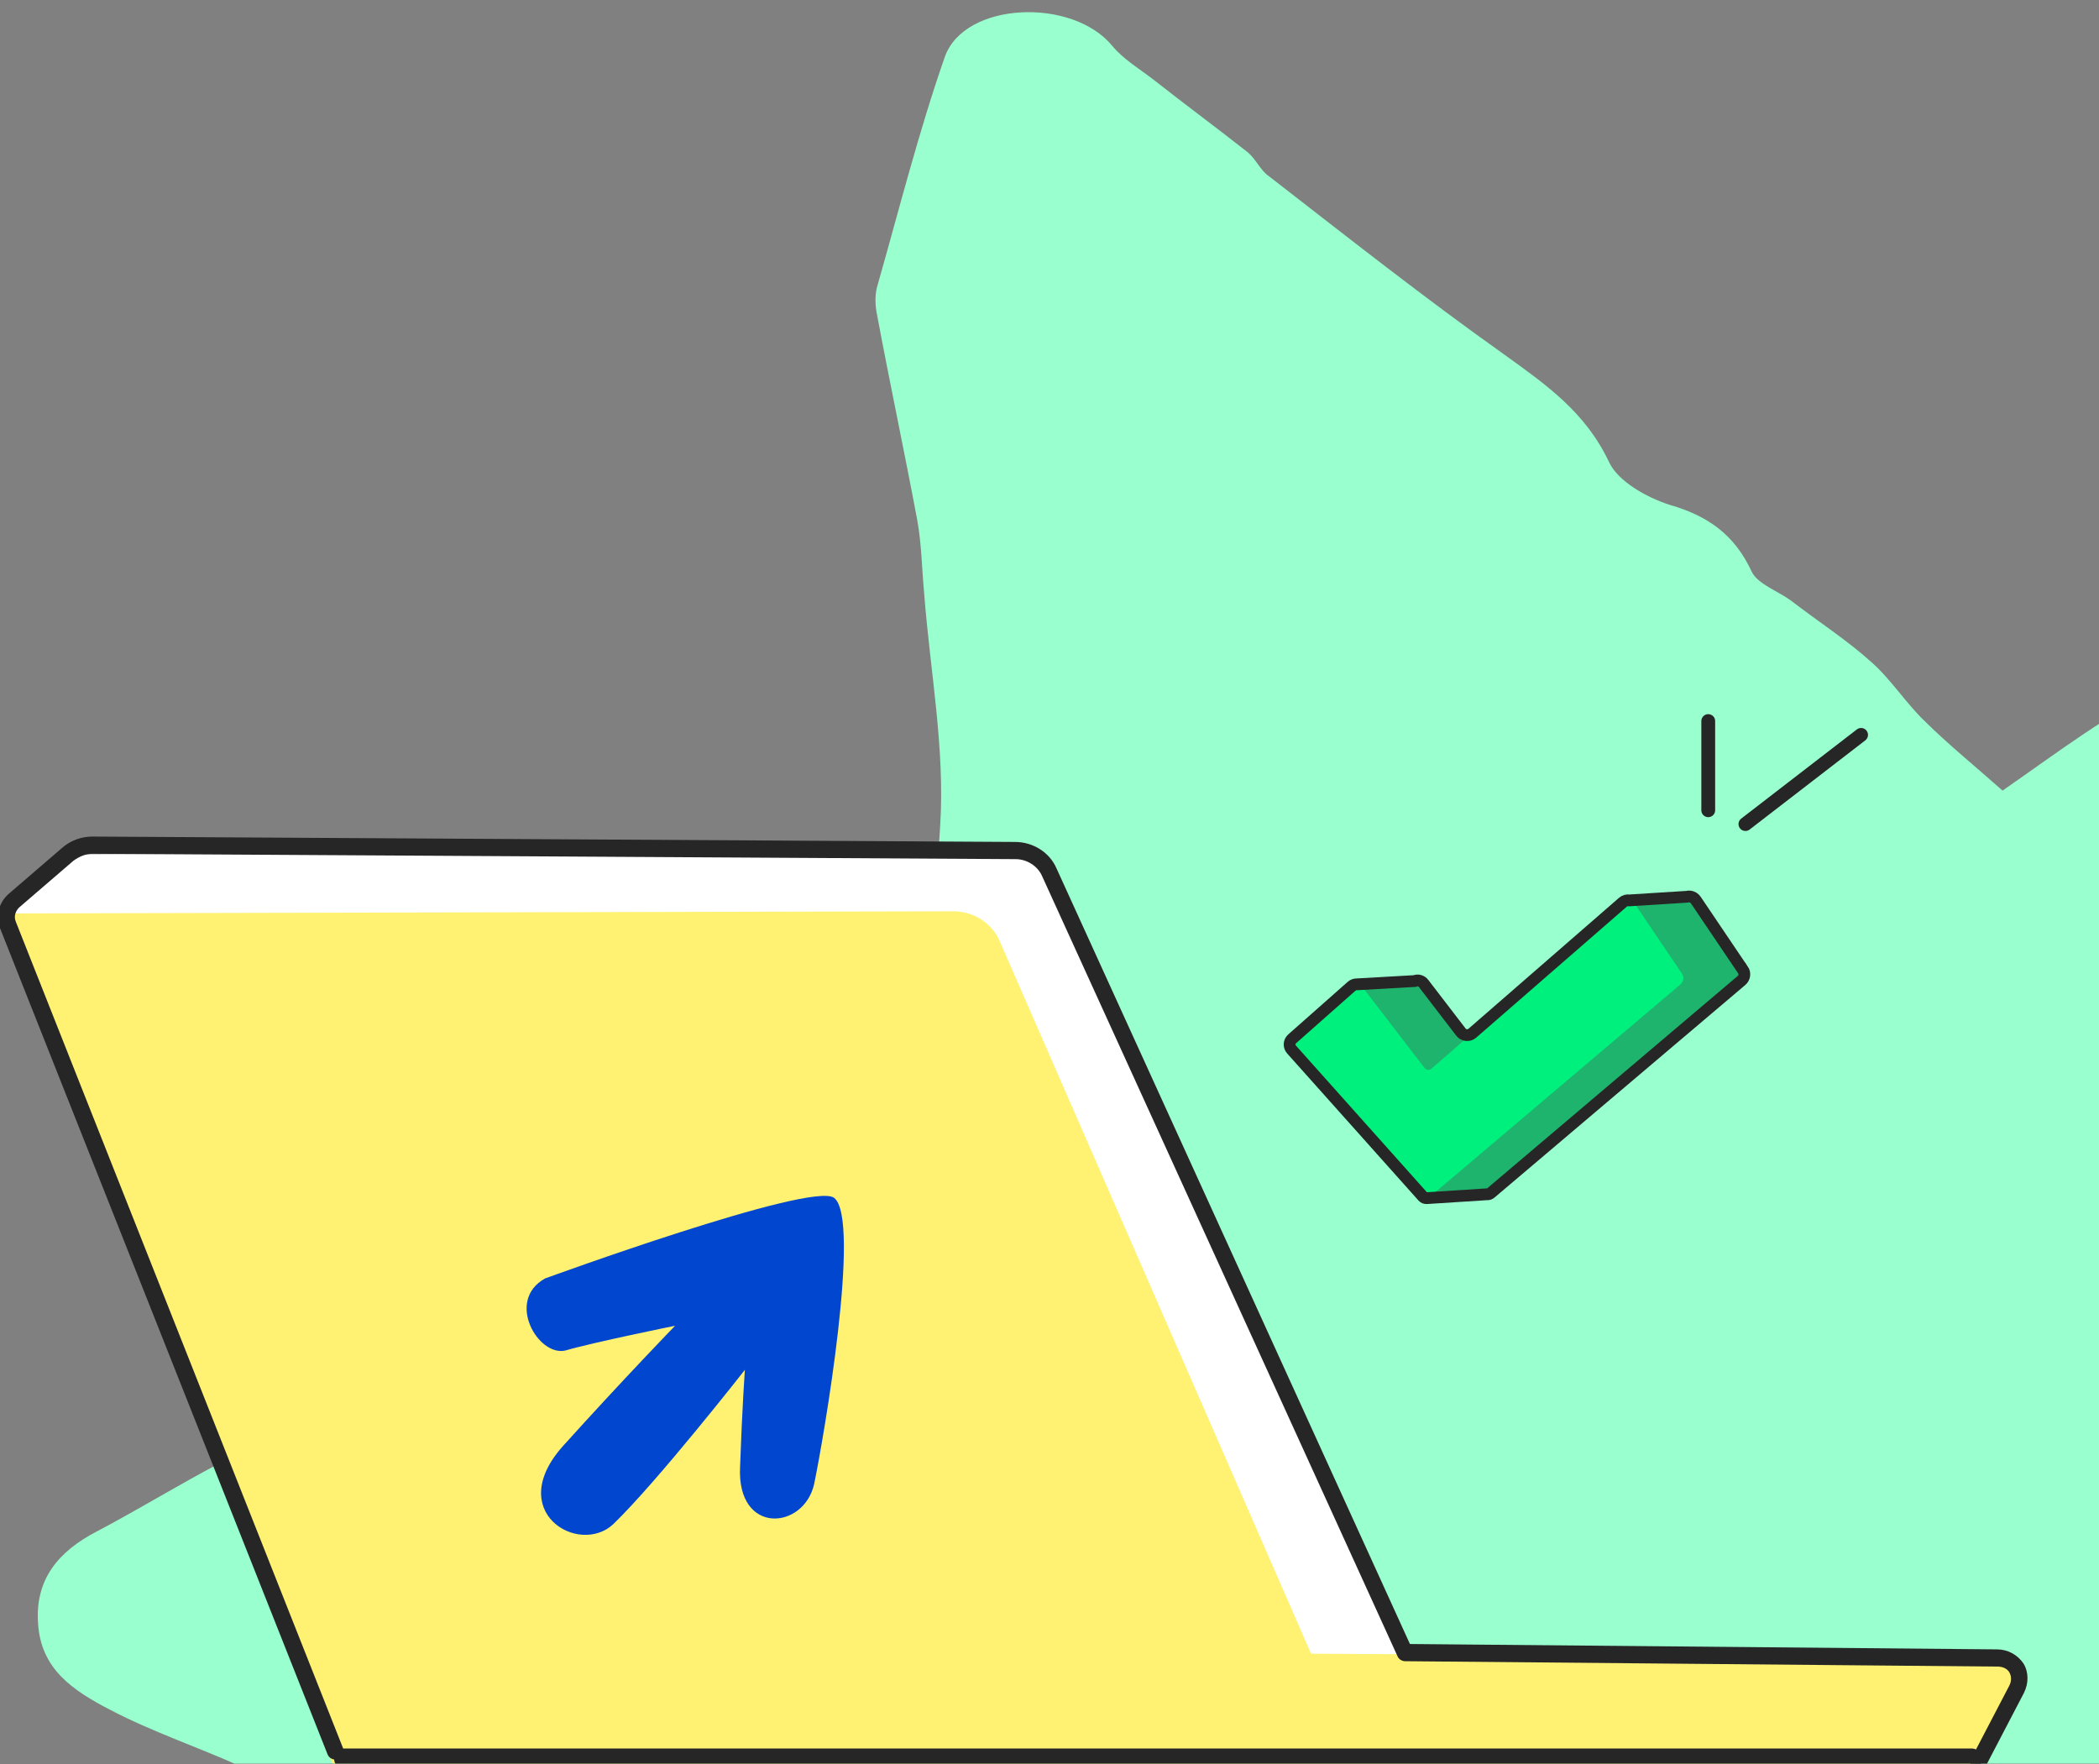
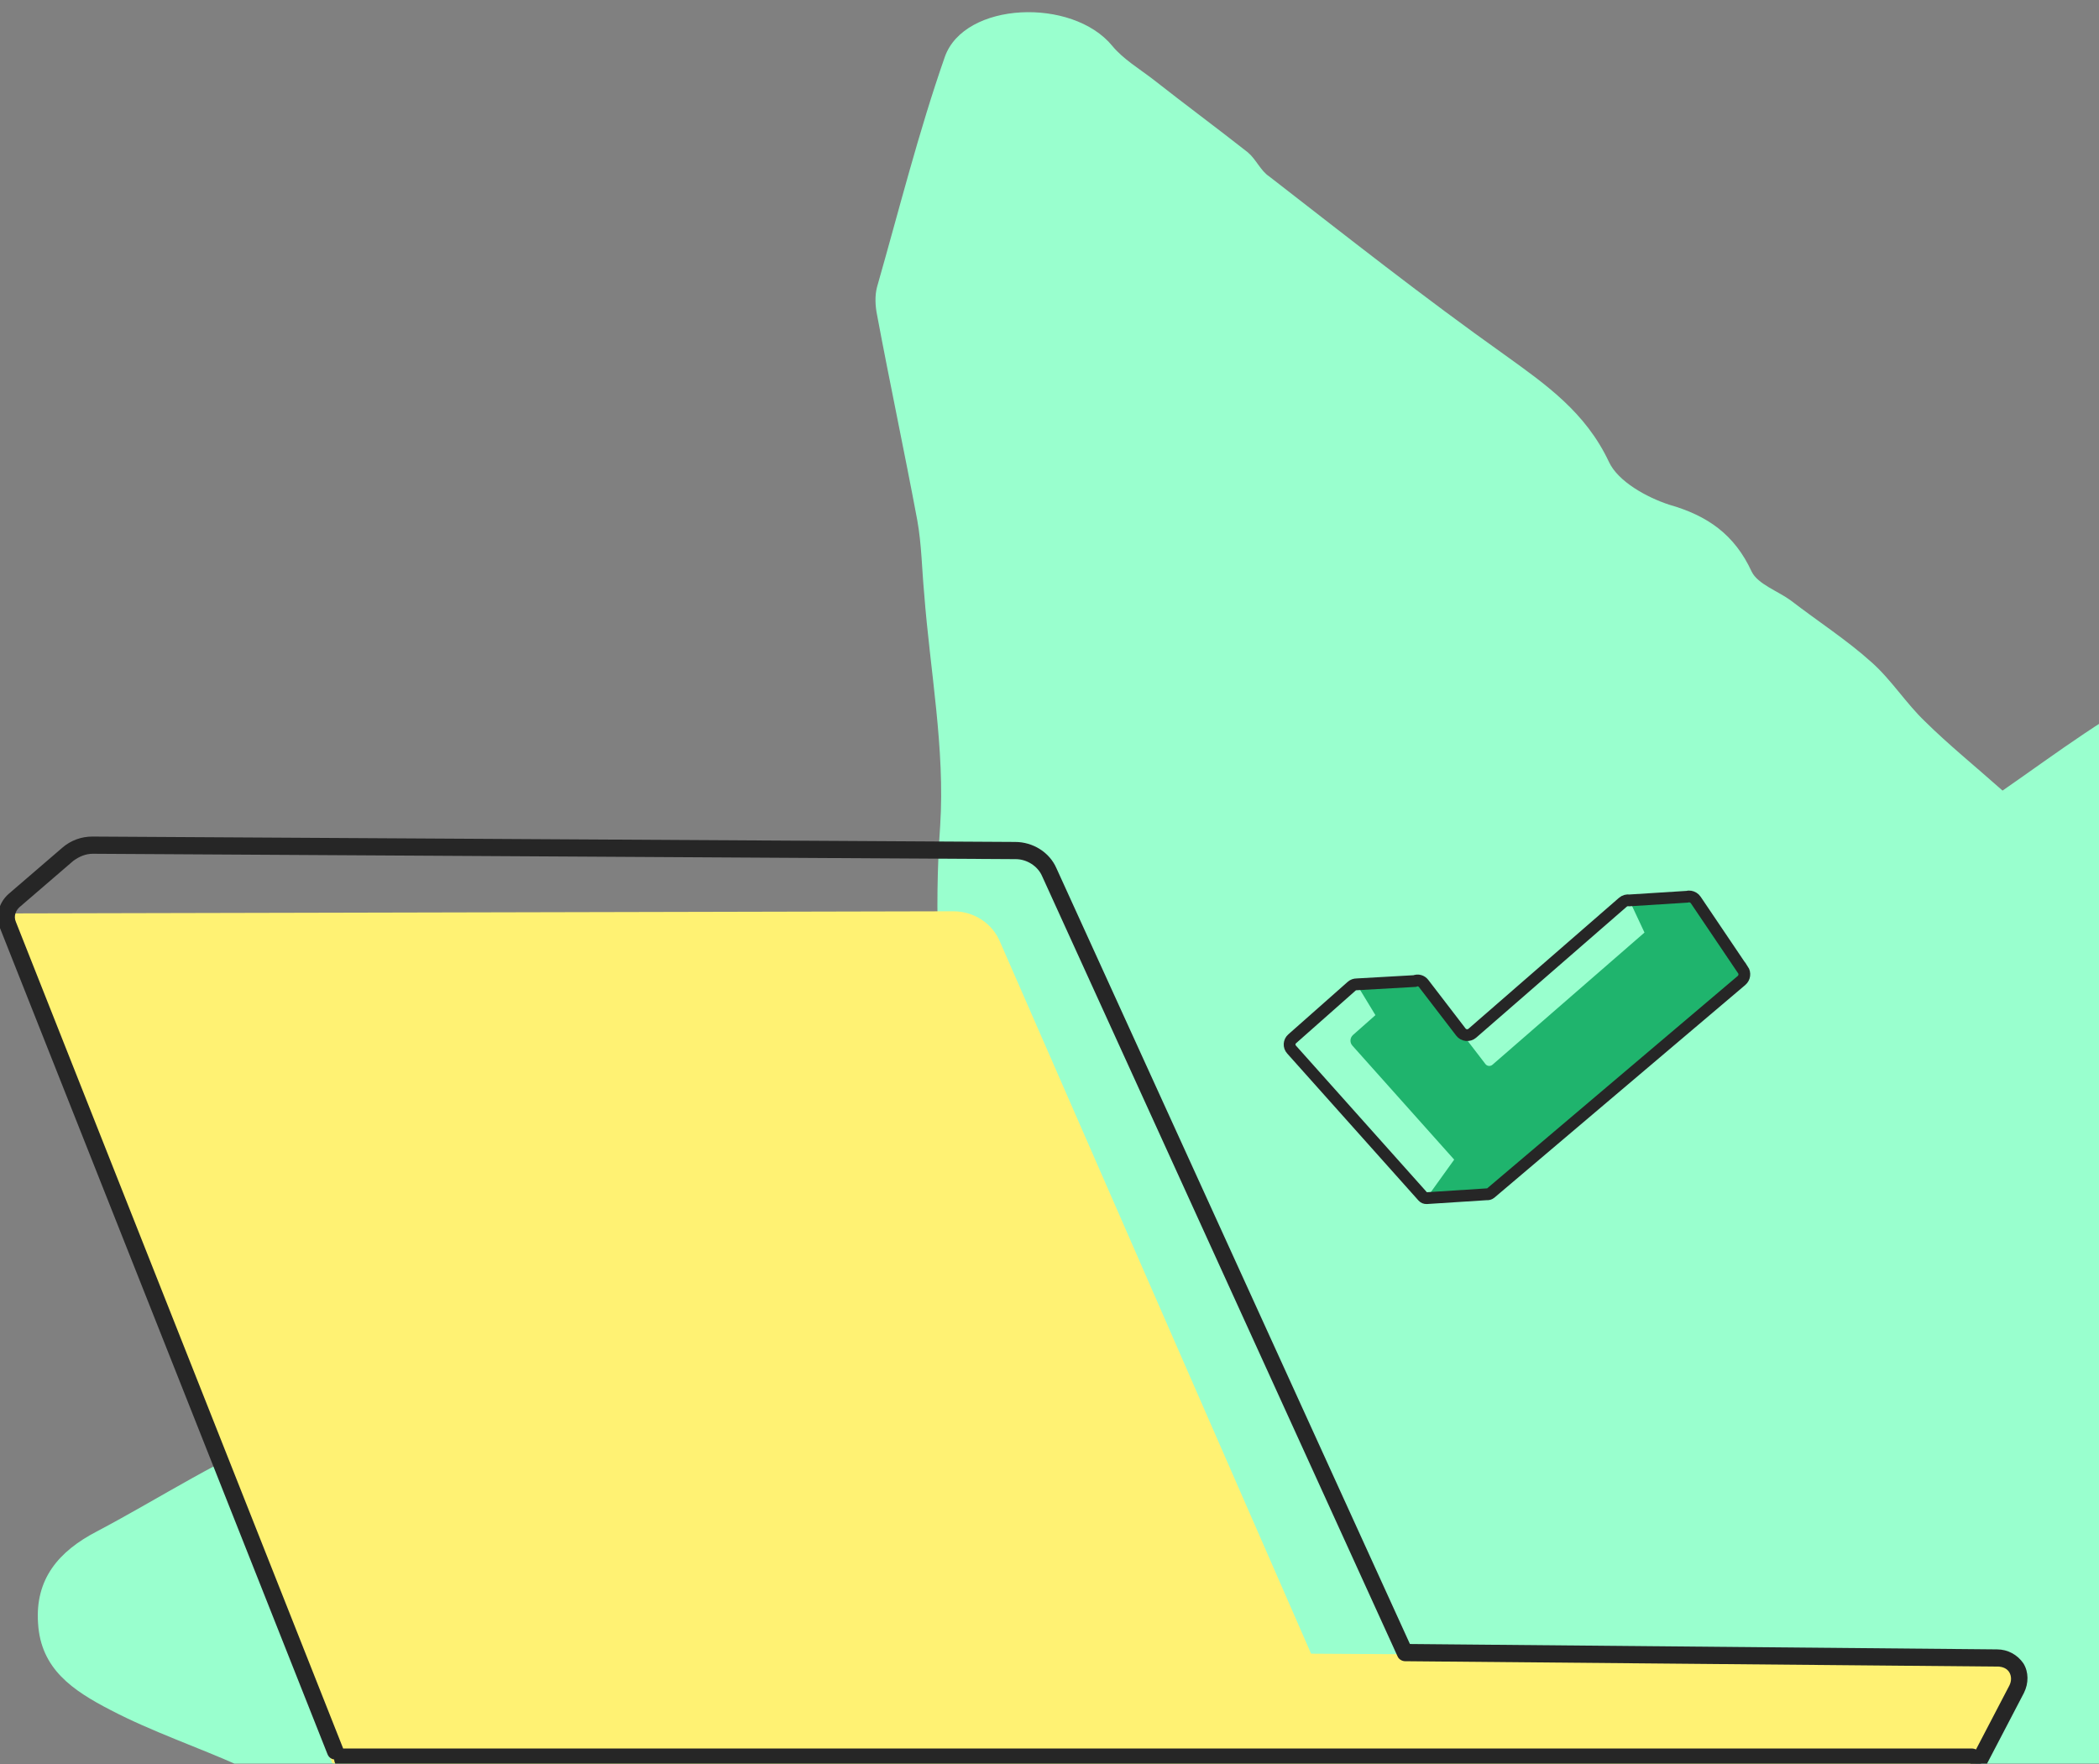
<svg xmlns="http://www.w3.org/2000/svg" width="326" height="274" viewBox="0 0 326 274" fill="none">
  <rect x="0" y="0" width="326" height="274" fill="#808080" stroke="none" />
  <g clip-path="url(#clip0_2182_1456)">
    <path d="M311.022 122.789C319.588 116.844 327.562 110.74 336.922 106.17C349.353 99.993 359.562 89.099 370.8 80.278C387.907 66.902 404.725 53.026 422.679 40.827C429.139 36.431 438.481 35.87 446.692 34.795C451.827 34.164 455.872 37.994 455.825 43.687C455.754 47.894 454.592 52.231 454.002 56.404C453.014 63.64 452.42 70.982 451.11 78.238C449.992 84.383 448.229 90.566 446.395 96.625C444.752 101.573 441.585 105.901 440.389 110.757C438.296 118.965 436.794 127.331 435.613 135.678C435.355 137.827 435.995 140.957 437.433 142.293C443.185 147.638 440.989 153.071 438.544 158.649C434.984 167.204 430.761 175.475 428.311 184.221C425.473 194.025 422.726 204.277 422.754 214.426C422.774 219.08 428.118 225.16 432.821 228.111C440.756 233.195 450.06 236.322 458.653 240.526C461.846 242.016 464.577 244.438 467.487 246.591C472.229 250.186 476.682 253.281 483.485 253.519C488.086 253.695 494.15 256.693 496.44 260.371C500.731 267.225 506.458 271.084 513.238 274.169C519.749 277.076 524.03 281.603 524.244 289.479C524.386 297.229 522.157 303.182 514.436 305.973C508.037 308.167 501.475 309.79 494.951 312.056C484.12 315.81 473.309 319.886 462.55 323.764C460.084 324.688 457.69 325.737 455.171 326.858C447.22 330.116 446.211 332.698 449.396 340.524C454.049 352.336 458.38 364.166 462.961 375.853C463.813 378.194 465.361 380.299 466.785 382.477C467.723 384.102 469.681 385.471 469.974 387.135C473.427 402.639 485.974 414.559 486.98 431.309C487.231 435.497 492.386 439.519 494.965 443.697C497.399 447.624 499.655 451.821 501.517 455.911C503.923 461.521 505.329 467.709 508.359 472.958C513.05 481.082 513.359 486.236 508.078 494.118C503.099 501.658 498.028 504.419 489.065 501.595C478.722 498.401 468.907 493.236 458.723 489.451C452.304 486.991 445.548 485.392 439.095 483.452C436.335 482.712 433.292 482.636 430.888 481.358C417.106 473.651 401.119 473.382 386.756 467.843C377.163 464.216 367.801 460.123 358.102 456.89C345.375 452.74 332.56 449.307 319.799 445.676C312.433 443.596 304.994 441.392 297.594 439.832C295.695 439.429 293.229 440.352 291.623 441.613C285.788 445.648 280.116 450.256 274.425 454.542C267.253 460.016 260.515 466.239 252.857 471.16C242.272 477.938 236.223 490.262 222.652 493.599C216.339 495.077 210.576 499.237 204.827 502.557C202.702 503.783 200.832 506.029 199.679 508.361C196.061 515.949 190.284 520.951 182.583 524.065C176.525 526.562 170.377 528.612 164.608 531.609C161.911 533 159.561 535.856 157.908 538.477C153.396 546.248 147.469 549.837 140.536 548.507C133.799 547.23 129.75 542.236 128.314 533.4C127.962 530.77 127.413 528.087 127.456 525.563C128.048 513.889 128.713 502.341 125.492 490.702C124.491 486.947 125.668 481.769 127.657 478.287C134.422 466.049 135.943 453.673 132.856 439.957C130.757 430.837 129.283 421.356 135.453 412.128C137.587 408.896 136.142 402.065 134.458 397.704C131.417 390.128 132.03 383.108 133.374 375.333C135.015 366.054 141.008 357.095 136.005 346.985C135.192 345.288 135.412 342.495 136.334 340.629C140.486 332.233 134.527 328.841 128.964 325.554C115.018 317.274 100.967 309.389 86.791 301.576C84.584 300.351 81.896 299.736 79.405 299.174C70.178 297.336 61.609 294.617 55.059 286.734C45.304 275.035 30.077 272.328 17.194 265.601C11.256 262.531 6.336 259.206 5.911 252.119C5.433 245.229 9.119 240.935 15.012 237.865C24.977 232.612 34.49 226.287 44.98 222.23C51.359 219.713 59.062 220.932 66.273 220.435C67.437 220.43 69.086 220.977 69.764 220.419C84.757 210.597 103.004 216.226 118.835 209.586C127.911 205.679 137.964 204.041 146.42 201.658C146.954 189.018 149.018 178.161 147.558 167.839C145.727 154.565 145.079 141.608 146.021 128.232C146.792 116.289 144.446 104.145 143.534 92.174C143.177 88.38 143.142 84.567 142.463 80.794C140.464 70.116 138.215 59.583 136.217 48.905C135.942 47.563 135.846 45.953 136.215 44.573C139.635 32.6 142.66 20.522 146.743 8.832C149.783 0.244 166.553 -0.439 172.763 7.141C174.436 9.174 176.985 10.703 179.087 12.322C183.973 16.167 188.912 19.814 193.798 23.659C195.091 24.745 195.779 26.515 197.126 27.404C209.197 36.765 221.143 46.2 233.569 55.023C240.124 59.737 246.265 64.024 249.897 71.759C251.307 74.778 255.721 77.228 259.217 78.376C265.204 80.086 269.387 83.003 272.062 88.791C273.02 90.738 276.121 91.78 278.151 93.275C282.354 96.514 286.86 99.412 290.688 102.867C293.761 105.592 296.051 109.27 298.999 112.067C302.505 115.542 306.583 118.853 311.022 122.789Z" fill="#99FFCE" />
    <path d="M270.685 150.622L263.374 139.788C263.167 139.484 262.858 139.303 262.525 139.246C262.342 139.219 262.149 139.225 261.971 139.281L253.071 139.843L255.409 144.836L231.797 165.368C231.466 165.654 230.964 165.601 230.703 165.256L221.087 152.731C220.925 152.521 220.716 152.386 220.479 152.317C220.229 152.242 219.958 152.259 219.713 152.365L210.712 152.875L213.62 157.664L210.141 160.741C209.651 161.173 209.608 161.919 210.045 162.402L225.853 180.104L221.549 186.091L230.913 185.5L230.912 185.481C231.114 185.507 231.324 185.455 231.49 185.315L270.466 152.278C270.957 151.859 271.054 151.142 270.697 150.608L270.685 150.622Z" fill="#1FB46D" />
-     <path d="M200.675 161.344L209.917 153.169C210.425 152.717 211.212 152.79 211.627 153.333L221.244 165.858C221.511 166.203 222.012 166.256 222.337 165.97L252.036 140.14C252.606 139.645 253.486 139.757 253.914 140.384L261.225 151.218C261.588 151.751 261.485 152.475 260.994 152.888L222.018 185.924C221.704 186.19 221.237 186.155 220.965 185.848L200.566 163.006C200.135 162.522 200.178 161.776 200.662 161.344L200.675 161.344Z" fill="#00F07D" />
    <path d="M270.685 150.621L263.374 139.787C263.167 139.483 262.859 139.302 262.525 139.245C262.343 139.218 262.149 139.224 261.971 139.28L253.071 139.842C252.718 139.787 252.342 139.875 252.048 140.133L228.67 160.469C228.136 160.936 227.323 160.851 226.893 160.29L221.095 152.735C220.933 152.526 220.724 152.39 220.487 152.321C220.237 152.246 219.966 152.263 219.721 152.369L210.72 152.879C210.442 152.877 210.156 152.966 209.93 153.168L200.688 161.342C200.198 161.774 200.155 162.521 200.592 163.004L220.992 185.847C221.145 186.018 221.35 186.096 221.563 186.089L230.914 185.486C231.116 185.512 231.326 185.46 231.498 185.32L270.473 152.283C270.964 151.864 271.061 151.147 270.704 150.613L270.685 150.621Z" stroke="#262626" stroke-width="1.829" stroke-miterlimit="10" />
-     <path d="M265.311 125.843V111.99M271.085 127.987L289.049 114.135" stroke="#262626" stroke-width="2.145" stroke-linecap="round" />
-     <path d="M2.393 139.864L10.736 132.684L157.824 132.1C157.824 132.1 161.913 132.183 163.081 135.439C164.249 138.779 218.312 256.837 218.312 256.837L128.707 261.346L47.613 260.01L12.739 174.43L0.975 141.868L2.393 139.864Z" fill="white" />
    <path d="M0.975 141.868L148.063 141.534C151.317 141.534 154.153 143.454 155.322 146.293L203.628 256.837L258.024 257.171H310.502L313.005 261.012L306.247 275.038L51.617 273.869L5.647 156.312L0.975 141.868Z" fill="#FFF273" />
    <path d="M307.332 275.038C307.165 275.038 306.915 274.955 306.748 274.871C306.08 274.537 305.83 273.702 306.164 273.118L312.087 261.763C312.421 261.095 312.421 260.344 312.087 259.759C311.754 259.175 311.086 258.841 310.252 258.841L218.228 258.006C217.727 258.006 217.227 257.672 217.06 257.254L161.829 136.024C161.162 134.521 159.493 133.435 157.741 133.435L14.407 132.6C13.323 132.6 12.322 133.018 11.404 133.686L3.061 140.866C2.477 141.367 2.06 142.286 2.477 143.204L53.286 271.532C53.536 272.2 53.203 272.951 52.535 273.201C51.868 273.452 51.117 273.118 50.866 272.45L0.057 144.289C-0.777 142.536 -0.276 140.282 1.309 138.862L9.652 131.682C10.987 130.513 12.655 129.929 14.324 129.929L157.657 130.764C160.411 130.764 162.997 132.35 164.082 134.855L218.979 255.334L310.168 256.169C311.837 256.169 313.339 257.004 314.257 258.34C315.091 259.676 315.091 261.429 314.34 262.932L308.416 274.287C308.25 274.788 307.832 275.038 307.332 275.038Z" fill="#262626" />
-     <path d="M84.656 198.559C84.656 198.559 126.038 183.447 129.542 186.035C133.797 189.292 127.957 223.19 126.455 230.453C124.87 237.634 114.441 238.469 114.941 227.865C115.275 218.347 115.692 212.753 115.692 212.753C115.692 212.753 102.093 230.119 95.252 236.715C89.912 241.725 78.232 234.795 87.493 224.525C96.754 214.256 104.846 205.907 104.846 205.907C104.846 205.907 92.081 208.495 87.826 209.747C83.572 210.749 78.482 201.983 84.656 198.559Z" fill="#0146CF" />
    <path d="M53.518 273.18H306.215" stroke="#262626" stroke-width="3.24" stroke-linecap="round" />
  </g>
  <defs>
    <clipPath id="clip0_2182_1456">
      <rect width="326" height="273" fill="white" transform="translate(0 0.911)" />
    </clipPath>
  </defs>
</svg>